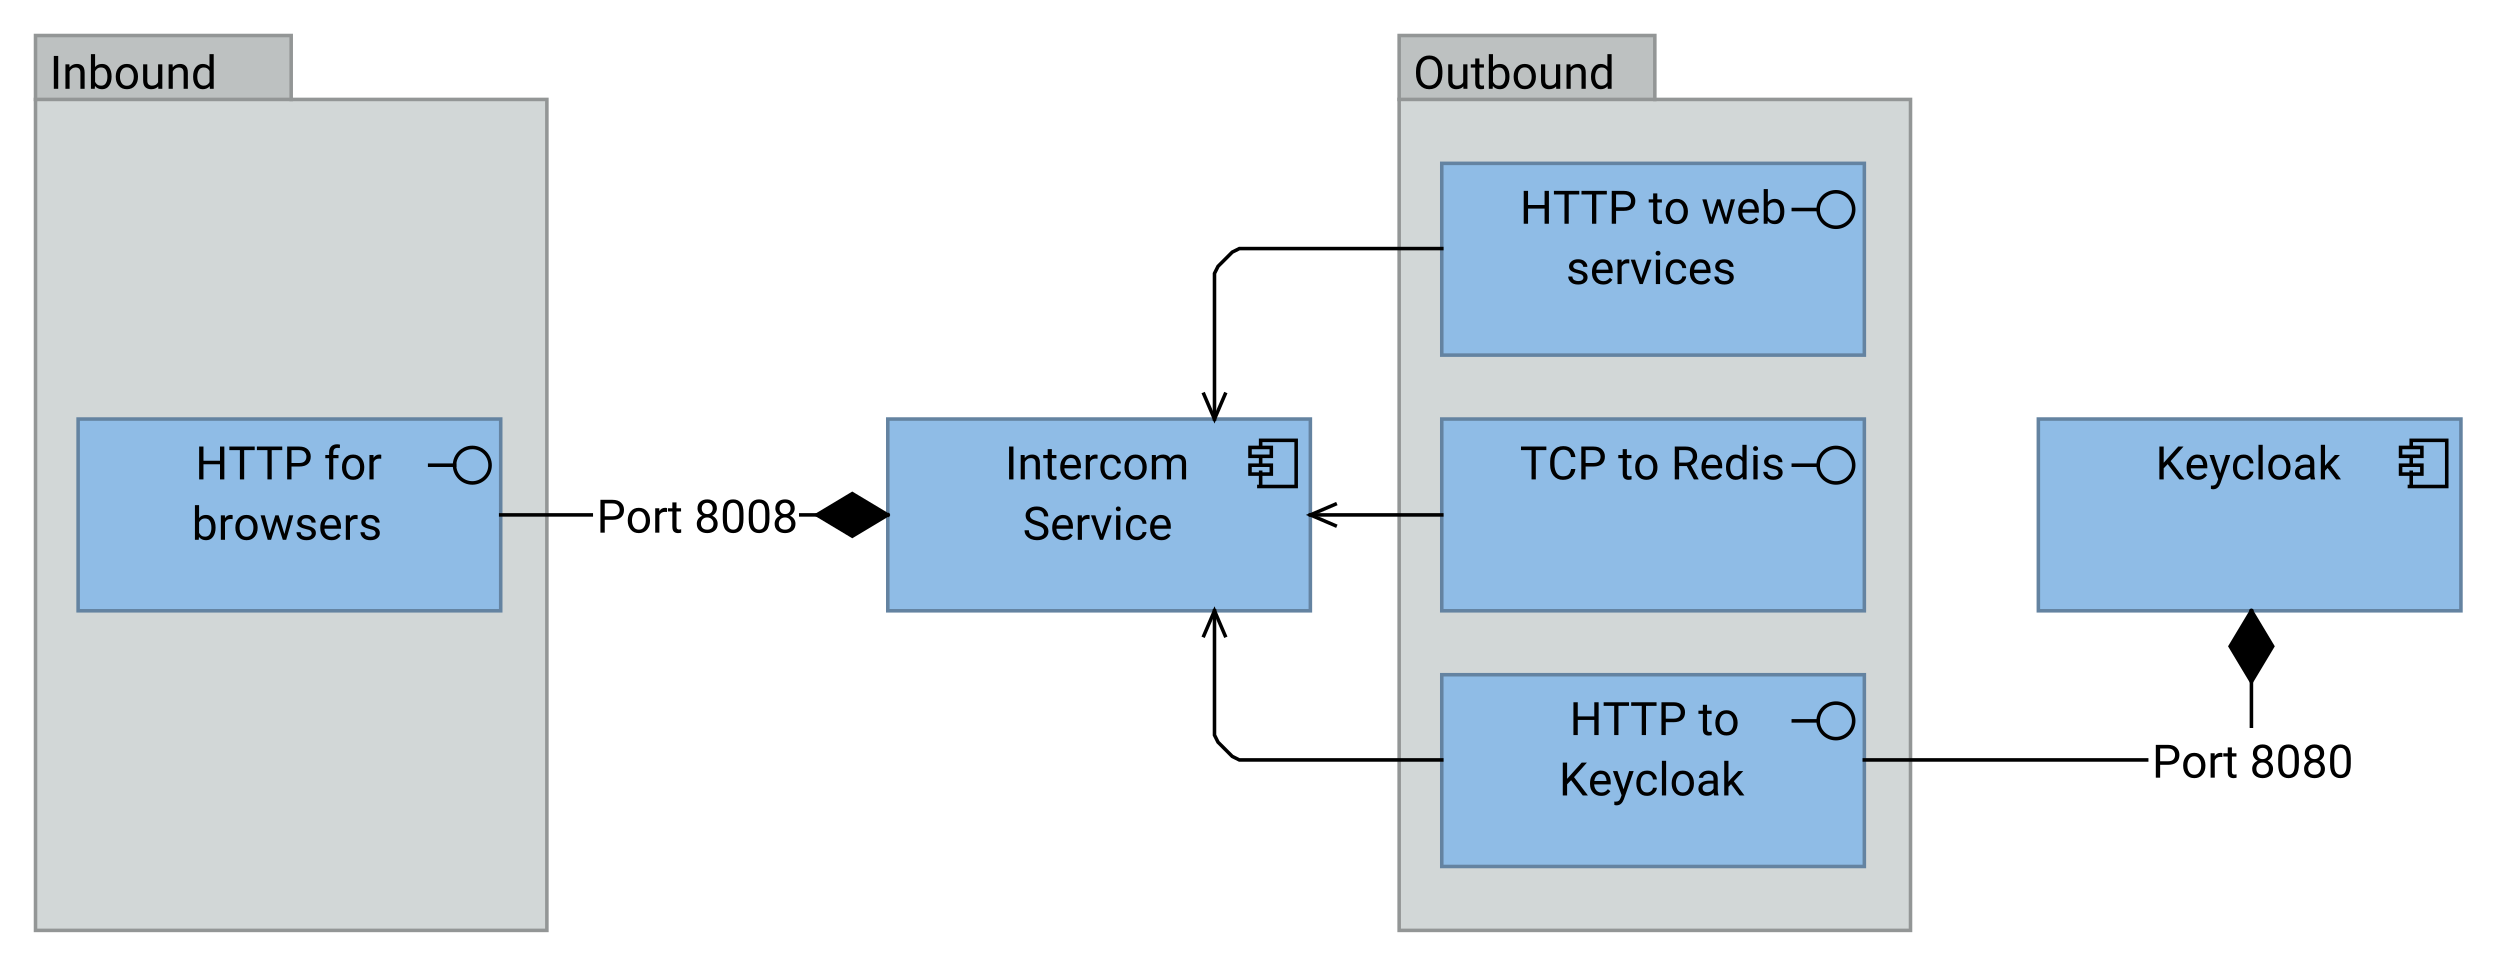
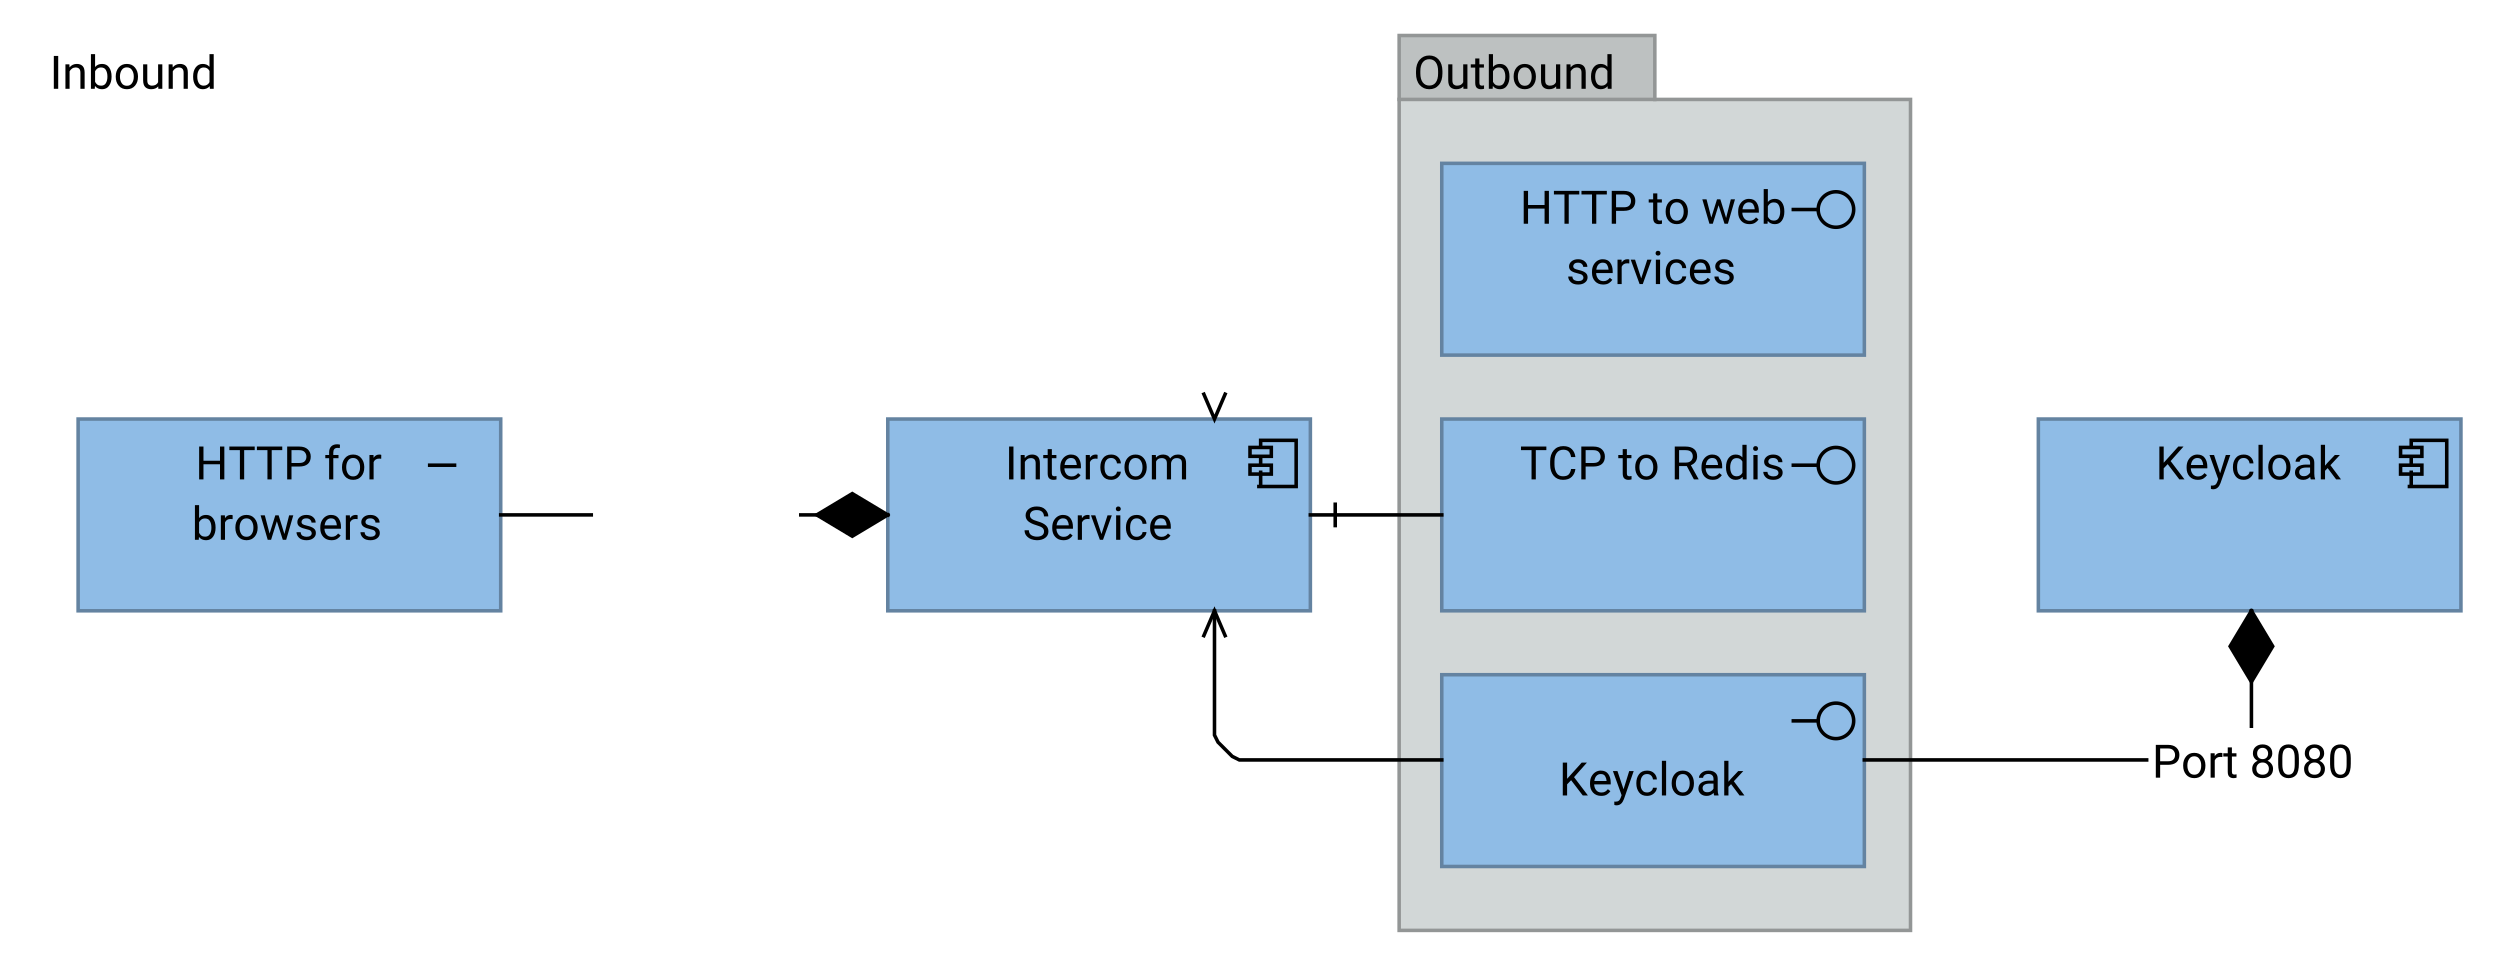
<svg xmlns="http://www.w3.org/2000/svg" fill-opacity="1" color-rendering="auto" color-interpolation="auto" text-rendering="auto" stroke="black" stroke-linecap="square" stroke-miterlimit="10" shape-rendering="auto" stroke-opacity="1" fill="black" stroke-dasharray="none" font-weight="normal" stroke-width="1" viewBox="0 0 704 273" font-family="'Dialog'" font-style="normal" stroke-linejoin="miter" font-size="12px" stroke-dashoffset="0" image-rendering="auto">
  <defs id="genericDefs" />
  <g>
    <defs id="defs1">
      <clipPath clipPathUnits="userSpaceOnUse" id="clipPath1">
        <path d="M393 9 L540 9 L540 264 L393 264 L393 9 Z" />
      </clipPath>
      <clipPath clipPathUnits="userSpaceOnUse" id="clipPath2">
        <path d="M397 11 L456 11 L456 30 L397 30 L397 11 Z" />
      </clipPath>
      <clipPath clipPathUnits="userSpaceOnUse" id="clipPath3">
        <path d="M405 189 L527 189 L527 246 L405 246 L405 189 Z" />
      </clipPath>
      <clipPath clipPathUnits="userSpaceOnUse" id="clipPath4">
        <path d="M438 193 L493 193 L493 229 L438 229 L438 193 Z" />
      </clipPath>
      <clipPath clipPathUnits="userSpaceOnUse" id="clipPath5">
        <path d="M405 117 L527 117 L527 174 L405 174 L405 117 Z" />
      </clipPath>
      <clipPath clipPathUnits="userSpaceOnUse" id="clipPath6">
        <path d="M427 121 L505 121 L505 140 L427 140 L427 121 Z" />
      </clipPath>
      <clipPath clipPathUnits="userSpaceOnUse" id="clipPath7">
        <path d="M405 45 L527 45 L527 102 L405 102 L405 45 Z" />
      </clipPath>
      <clipPath clipPathUnits="userSpaceOnUse" id="clipPath8">
        <path d="M427 49 L504 49 L504 85 L427 85 L427 49 Z" />
      </clipPath>
      <clipPath clipPathUnits="userSpaceOnUse" id="clipPath9">
-         <path d="M9 9 L156 9 L156 264 L9 264 L9 9 Z" />
-       </clipPath>
+         </clipPath>
      <clipPath clipPathUnits="userSpaceOnUse" id="clipPath10">
        <path d="M13 11 L63 11 L63 30 L13 30 L13 11 Z" />
      </clipPath>
      <clipPath clipPathUnits="userSpaceOnUse" id="clipPath11">
        <path d="M21 117 L143 117 L143 174 L21 174 L21 117 Z" />
      </clipPath>
      <clipPath clipPathUnits="userSpaceOnUse" id="clipPath12">
        <path d="M53 121 L110 121 L110 157 L53 157 L53 121 Z" />
      </clipPath>
      <clipPath clipPathUnits="userSpaceOnUse" id="clipPath13">
        <path d="M249 117 L371 117 L371 174 L249 174 L249 117 Z" />
      </clipPath>
      <clipPath clipPathUnits="userSpaceOnUse" id="clipPath14">
        <path d="M282 121 L337 121 L337 157 L282 157 L282 121 Z" />
      </clipPath>
      <clipPath clipPathUnits="userSpaceOnUse" id="clipPath15">
        <path d="M573 117 L695 117 L695 174 L573 174 L573 117 Z" />
      </clipPath>
      <clipPath clipPathUnits="userSpaceOnUse" id="clipPath16">
        <path d="M606 121 L661 121 L661 140 L606 140 L606 121 Z" />
      </clipPath>
      <clipPath clipPathUnits="userSpaceOnUse" id="clipPath17">
        <path d="M327 160 L418 160 L418 226 L327 226 L327 160 Z" />
      </clipPath>
      <clipPath clipPathUnits="userSpaceOnUse" id="clipPath18">
        <path d="M337 170 L348 170 L348 182 L337 182 L337 170 Z" />
      </clipPath>
      <clipPath clipPathUnits="userSpaceOnUse" id="clipPath19">
        <path d="M663 205 L663 224 L605 224 L605 205 ZM515 161 L515 233 L672 233 L672 161 Z" />
      </clipPath>
      <clipPath clipPathUnits="userSpaceOnUse" id="clipPath20">
        <path d="M626 170 L643 170 L643 195 L626 195 L626 170 Z" />
      </clipPath>
      <clipPath clipPathUnits="userSpaceOnUse" id="clipPath21">
        <path d="M605 205 L663 205 L663 224 L605 224 L605 205 Z" />
      </clipPath>
      <clipPath clipPathUnits="userSpaceOnUse" id="clipPath22">
        <path d="M357 130 L418 130 L418 161 L357 161 L357 130 Z" />
      </clipPath>
      <clipPath clipPathUnits="userSpaceOnUse" id="clipPath23">
        <path d="M367 140 L379 140 L379 151 L367 151 L367 140 Z" />
      </clipPath>
      <clipPath clipPathUnits="userSpaceOnUse" id="clipPath24">
-         <path d="M327 59 L418 59 L418 131 L327 131 L327 59 Z" />
-       </clipPath>
+         </clipPath>
      <clipPath clipPathUnits="userSpaceOnUse" id="clipPath25">
        <path d="M337 109 L348 109 L348 121 L337 121 L337 109 Z" />
      </clipPath>
      <clipPath clipPathUnits="userSpaceOnUse" id="clipPath26">
        <path d="M225 136 L225 155 L167 155 L167 136 ZM131 127 L131 164 L262 164 L262 127 Z" />
      </clipPath>
      <clipPath clipPathUnits="userSpaceOnUse" id="clipPath27">
        <path d="M228 137 L253 137 L253 154 L228 154 L228 137 Z" />
      </clipPath>
      <clipPath clipPathUnits="userSpaceOnUse" id="clipPath28">
-         <path d="M167 136 L225 136 L225 155 L167 155 L167 136 Z" />
-       </clipPath>
+         </clipPath>
    </defs>
    <g font-size="13px" fill="rgb(189,193,193)" text-rendering="optimizeLegibility" font-family="'Roboto'" stroke-linejoin="round" stroke="rgb(189,193,193)" stroke-width="0" stroke-miterlimit="0">
      <path d="M394 10 L466 10 L466 28 L394 28 L394 10" fill-rule="evenodd" clip-path="url(#clipPath1)" stroke="none" />
      <path fill="rgb(210,215,215)" d="M394 28 L538 28 L538 262 L394 262" clip-path="url(#clipPath1)" fill-rule="evenodd" stroke="none" />
    </g>
    <g fill="rgb(147,150,150)" text-rendering="optimizeLegibility" font-size="13px" font-family="'Roboto'" stroke-linecap="butt" stroke="rgb(147,150,150)">
      <path fill="none" d="M394 28 L394 10 L466 10 L466 28" fill-rule="evenodd" clip-path="url(#clipPath1)" />
      <rect fill="none" x="394" width="144" height="234" y="28" clip-path="url(#clipPath1)" />
      <path fill="black" d="M406.188 20.672 Q406.188 22.75 405.172 23.938 Q404.172 25.125 402.484 25.125 Q400.844 25.125 399.797 23.938 Q398.75 22.75 398.75 20.672 L398.75 20.094 Q398.75 18.016 399.781 16.828 Q400.828 15.625 402.469 15.625 Q404.141 15.625 405.156 16.797 Q406.172 17.969 406.188 20.016 L406.188 20.672 ZM404.969 20.078 Q404.969 18.422 404.312 17.547 Q403.656 16.672 402.469 16.672 Q401.328 16.672 400.641 17.547 Q399.969 18.422 399.969 20.078 L399.969 20.672 Q399.969 22.328 400.656 23.219 Q401.344 24.094 402.484 24.094 Q403.672 24.094 404.312 23.219 Q404.969 22.328 404.969 20.672 L404.969 20.078 ZM412.1 25 L412.069 24.328 Q411.397 25.125 410.069 25.125 Q409.053 25.125 408.428 24.531 Q407.819 23.938 407.819 22.562 L407.819 18.125 L408.991 18.125 L408.991 22.578 Q408.991 23.5 409.381 23.812 Q409.772 24.125 410.256 24.125 Q411.584 24.125 412.038 23.141 L412.038 18.125 L413.225 18.125 L413.225 25 L412.1 25 ZM417.907 25 Q417.517 25.125 417.001 25.125 Q416.345 25.125 415.876 24.734 Q415.423 24.328 415.423 23.297 L415.423 19.031 L414.173 19.031 L414.173 18.125 L415.423 18.125 L415.423 16.469 L416.595 16.469 L416.595 18.125 L417.876 18.125 L417.876 19.031 L416.595 19.031 L416.595 23.297 Q416.595 23.828 416.829 23.984 Q417.063 24.125 417.36 24.125 Q417.579 24.125 417.907 24.047 L417.907 25 ZM425.066 21.641 Q425.066 23.141 424.363 24.141 Q423.676 25.125 422.394 25.125 Q421.098 25.125 420.394 24.203 L420.332 25 L419.254 25 L419.254 15.25 L420.426 15.25 L420.426 18.875 Q421.129 18 422.394 18 Q423.676 18 424.363 18.969 Q425.066 19.938 425.066 21.516 L425.066 21.641 ZM422.098 19 Q421.457 19 421.051 19.312 Q420.66 19.609 420.426 20.062 L420.426 23.047 Q420.66 23.516 421.066 23.828 Q421.473 24.125 422.113 24.125 Q423.066 24.125 423.473 23.391 Q423.894 22.656 423.894 21.641 L423.894 21.516 Q423.894 20.484 423.488 19.75 Q423.098 19 422.098 19 ZM426.241 21.5 Q426.241 20 427.085 19 Q427.929 18 429.366 18 Q430.804 18 431.632 18.984 Q432.476 19.969 432.507 21.438 L432.507 21.641 Q432.507 23.141 431.663 24.141 Q430.819 25.125 429.382 25.125 Q427.929 25.125 427.085 24.141 Q426.241 23.141 426.241 21.641 L426.241 21.5 ZM427.429 21.641 Q427.429 22.656 427.913 23.406 Q428.397 24.156 429.382 24.156 Q430.335 24.156 430.819 23.422 Q431.319 22.688 431.319 21.656 L431.319 21.5 Q431.319 20.484 430.819 19.734 Q430.335 18.969 429.366 18.969 Q428.397 18.969 427.913 19.734 Q427.429 20.484 427.429 21.5 L427.429 21.641 ZM438.233 25 L438.202 24.328 Q437.53 25.125 436.202 25.125 Q435.187 25.125 434.562 24.531 Q433.952 23.938 433.952 22.562 L433.952 18.125 L435.124 18.125 L435.124 22.578 Q435.124 23.5 435.515 23.812 Q435.905 24.125 436.39 24.125 Q437.718 24.125 438.171 23.141 L438.171 18.125 L439.358 18.125 L439.358 25 L438.233 25 ZM443.994 19 Q443.431 19 442.994 19.312 Q442.556 19.609 442.306 20.094 L442.306 25 L441.134 25 L441.134 18.125 L442.244 18.125 L442.291 18.984 Q443.072 18 444.337 18 Q445.353 18 445.947 18.578 Q446.541 19.141 446.541 20.469 L446.541 25 L445.353 25 L445.353 20.484 Q445.353 19.688 444.994 19.344 Q444.65 19 443.994 19 ZM452.751 25 L452.688 24.266 Q451.985 25.125 450.735 25.125 Q449.517 25.125 448.767 24.156 Q448.032 23.172 448.032 21.688 L448.032 21.516 Q448.032 19.938 448.767 18.969 Q449.517 18 450.735 18 Q451.954 18 452.642 18.812 L452.642 15.25 L453.829 15.25 L453.829 25 L452.751 25 ZM449.204 21.641 Q449.204 22.656 449.626 23.391 Q450.063 24.125 451.017 24.125 Q452.11 24.125 452.642 23.141 L452.642 19.969 Q452.126 19 451.032 19 Q450.079 19 449.642 19.75 Q449.204 20.484 449.204 21.516 L449.204 21.641 Z" clip-path="url(#clipPath2)" stroke="none" />
      <rect x="406" y="190" clip-path="url(#clipPath3)" fill="rgb(143,188,230)" width="119" height="54" stroke="none" />
      <rect x="406" y="190" clip-path="url(#clipPath3)" fill="none" width="119" height="54" stroke="rgb(100,131,161)" />
      <circle fill="none" r="5" clip-path="url(#clipPath3)" cx="517" cy="203" stroke="black" />
      <line clip-path="url(#clipPath3)" fill="none" x1="512" x2="505" y1="203" y2="203" stroke="black" />
-       <path fill="black" d="M448.953 207 L448.953 202.734 L444.297 202.734 L444.297 207 L443.078 207 L443.078 197.75 L444.297 197.75 L444.297 201.734 L448.953 201.734 L448.953 197.75 L450.172 197.75 L450.172 207 L448.953 207 ZM451.586 198.766 L451.586 197.75 L458.727 197.75 L458.727 198.766 L455.758 198.766 L455.758 207 L454.555 207 L454.555 198.766 L451.586 198.766 ZM459.343 198.766 L459.343 197.75 L466.484 197.75 L466.484 198.766 L463.515 198.766 L463.515 207 L462.312 207 L462.312 198.766 L459.343 198.766 ZM469.084 203.375 L469.084 207 L467.866 207 L467.866 197.75 L471.272 197.75 Q472.85 197.75 473.678 198.547 Q474.506 199.344 474.506 200.578 Q474.506 201.922 473.678 202.656 Q472.85 203.375 471.272 203.375 L469.084 203.375 ZM469.084 198.766 L469.084 202.375 L471.272 202.375 Q472.35 202.375 472.819 201.875 Q473.288 201.375 473.288 200.594 Q473.288 199.875 472.819 199.328 Q472.35 198.766 471.272 198.766 L469.084 198.766 ZM482.01 207 Q481.62 207.125 481.104 207.125 Q480.448 207.125 479.979 206.734 Q479.526 206.328 479.526 205.297 L479.526 201.031 L478.276 201.031 L478.276 200.125 L479.526 200.125 L479.526 198.469 L480.698 198.469 L480.698 200.125 L481.979 200.125 L481.979 201.031 L480.698 201.031 L480.698 205.297 Q480.698 205.828 480.932 205.984 Q481.166 206.125 481.463 206.125 Q481.682 206.125 482.01 206.047 L482.01 207 ZM483.044 203.5 Q483.044 202 483.888 201 Q484.732 200 486.169 200 Q487.607 200 488.435 200.984 Q489.279 201.969 489.31 203.438 L489.31 203.641 Q489.31 205.141 488.466 206.141 Q487.623 207.125 486.185 207.125 Q484.732 207.125 483.888 206.141 Q483.044 205.141 483.044 203.641 L483.044 203.5 ZM484.232 203.641 Q484.232 204.656 484.716 205.406 Q485.201 206.156 486.185 206.156 Q487.138 206.156 487.623 205.422 Q488.123 204.688 488.123 203.656 L488.123 203.5 Q488.123 202.484 487.623 201.734 Q487.138 200.969 486.169 200.969 Q485.201 200.969 484.716 201.734 Q484.232 202.484 484.232 203.5 L484.232 203.641 Z" clip-path="url(#clipPath4)" stroke="none" />
      <path fill="black" d="M445.703 224 L442.422 219.703 L441.297 220.875 L441.297 224 L440.078 224 L440.078 214.75 L441.297 214.75 L441.297 219.312 L445.406 214.75 L446.875 214.75 L443.25 218.844 L447.156 224 L445.703 224 ZM453.485 222.797 Q453.157 223.312 452.532 223.719 Q451.922 224.125 450.907 224.125 Q449.469 224.125 448.61 223.203 Q447.75 222.266 447.75 220.812 L447.75 220.547 Q447.75 219.422 448.172 218.641 Q448.61 217.844 449.282 217.422 Q449.969 217 450.75 217 Q452.219 217 452.891 217.969 Q453.579 218.922 453.579 220.375 L453.579 220.891 L448.922 220.891 Q448.954 221.844 449.485 222.516 Q450.032 223.172 450.969 223.172 Q451.594 223.172 452.016 222.922 Q452.454 222.656 452.782 222.234 L453.485 222.797 ZM450.75 217.969 Q450.047 217.969 449.563 218.484 Q449.094 218.984 448.969 219.938 L452.407 219.938 L452.407 219.844 Q452.36 219.156 452 218.562 Q451.657 217.969 450.75 217.969 ZM457.285 225.062 Q456.675 226.672 455.441 226.766 L455.253 226.781 Q454.878 226.781 454.597 226.672 L454.582 225.719 L454.894 225.75 Q455.503 225.75 455.832 225.5 Q456.175 225.25 456.394 224.625 L456.644 223.922 L454.191 217.125 L455.472 217.125 L457.191 222.266 L458.785 217.125 L460.05 217.125 L457.285 225.062 ZM463.842 223.156 Q464.467 223.156 464.935 222.781 Q465.42 222.406 465.467 221.828 L466.576 221.828 Q466.529 222.75 465.732 223.438 Q464.935 224.125 463.842 224.125 Q462.295 224.125 461.545 223.109 Q460.795 222.078 460.795 220.703 L460.795 220.438 Q460.795 219.047 461.545 218.031 Q462.295 217 463.842 217 Q465.045 217 465.779 217.719 Q466.529 218.438 466.576 219.5 L465.467 219.5 Q465.42 218.859 464.982 218.422 Q464.545 217.969 463.842 217.969 Q463.123 217.969 462.701 218.344 Q462.295 218.703 462.123 219.266 Q461.967 219.828 461.967 220.438 L461.967 220.703 Q461.967 221.297 462.123 221.875 Q462.295 222.438 462.701 222.797 Q463.107 223.156 463.842 223.156 ZM469.178 214.25 L469.178 224 L467.99 224 L467.99 214.25 L469.178 214.25 ZM470.745 220.5 Q470.745 219 471.589 218 Q472.433 217 473.87 217 Q475.308 217 476.136 217.984 Q476.979 218.969 477.011 220.438 L477.011 220.641 Q477.011 222.141 476.167 223.141 Q475.323 224.125 473.886 224.125 Q472.433 224.125 471.589 223.141 Q470.745 222.141 470.745 220.641 L470.745 220.5 ZM471.933 220.641 Q471.933 221.656 472.417 222.406 Q472.901 223.156 473.886 223.156 Q474.839 223.156 475.323 222.422 Q475.823 221.688 475.823 220.656 L475.823 220.5 Q475.823 219.484 475.323 218.734 Q474.839 217.969 473.87 217.969 Q472.901 217.969 472.417 218.734 Q471.933 219.484 471.933 220.5 L471.933 220.641 ZM482.722 224 Q482.597 223.75 482.55 223.281 Q482.222 223.625 481.722 223.875 Q481.237 224.125 480.597 224.125 Q479.55 224.125 478.909 223.547 Q478.269 222.953 478.269 222.094 Q478.269 220.984 479.112 220.406 Q479.956 219.828 481.362 219.828 L482.519 219.828 L482.519 219.297 Q482.519 218.688 482.159 218.328 Q481.8 217.953 481.081 217.953 Q480.409 217.953 480.003 218.281 Q479.597 218.609 479.597 219.031 L478.425 219.031 Q478.425 218.297 479.159 217.656 Q479.909 217 481.144 217 Q482.269 217 482.987 217.578 Q483.706 218.141 483.706 219.297 L483.706 222.391 Q483.706 223.344 483.94 223.891 L483.94 224 L482.722 224 ZM480.769 223.094 Q481.409 223.094 481.862 222.781 Q482.331 222.469 482.519 222.078 L482.519 220.656 L481.44 220.656 Q479.456 220.703 479.456 221.938 Q479.456 222.422 479.784 222.766 Q480.112 223.094 480.769 223.094 ZM489.856 224 L487.465 220.812 L486.731 221.578 L486.731 224 L485.543 224 L485.543 214.25 L486.731 214.25 L486.731 220.141 L487.356 219.391 L489.496 217.125 L490.918 217.125 L488.246 220 L491.231 224 L489.856 224 Z" clip-path="url(#clipPath4)" stroke="none" />
      <rect x="406" y="118" clip-path="url(#clipPath5)" fill="rgb(143,188,230)" width="119" height="54" stroke="none" />
      <rect x="406" y="118" clip-path="url(#clipPath5)" fill="none" width="119" height="54" stroke="rgb(100,131,161)" />
      <circle fill="none" r="5" clip-path="url(#clipPath5)" cx="517" cy="131" stroke="black" />
      <line clip-path="url(#clipPath5)" fill="none" x1="512" x2="505" y1="131" y2="131" stroke="black" />
      <path fill="black" d="M428.312 126.766 L428.312 125.75 L435.453 125.75 L435.453 126.766 L432.484 126.766 L432.484 135 L431.281 135 L431.281 126.766 L428.312 126.766 ZM442.413 132.062 L443.632 132.062 Q443.491 133.375 442.632 134.25 Q441.788 135.125 440.132 135.125 Q438.507 135.125 437.522 133.984 Q436.538 132.828 436.522 130.906 L436.522 129.922 Q436.522 127.984 437.522 126.812 Q438.522 125.625 440.226 125.625 Q441.804 125.625 442.647 126.5 Q443.491 127.359 443.632 128.719 L442.413 128.719 Q442.272 127.75 441.788 127.203 Q441.304 126.641 440.226 126.641 Q439.007 126.641 438.366 127.547 Q437.741 128.438 437.741 129.906 L437.741 130.844 Q437.741 132.203 438.319 133.172 Q438.897 134.125 440.132 134.125 Q441.288 134.125 441.772 133.578 Q442.257 133.031 442.413 132.062 ZM446.515 131.375 L446.515 135 L445.296 135 L445.296 125.75 L448.703 125.75 Q450.281 125.75 451.109 126.547 Q451.937 127.344 451.937 128.578 Q451.937 129.922 451.109 130.656 Q450.281 131.375 448.703 131.375 L446.515 131.375 ZM446.515 126.766 L446.515 130.375 L448.703 130.375 Q449.781 130.375 450.25 129.875 Q450.718 129.375 450.718 128.594 Q450.718 127.875 450.25 127.328 Q449.781 126.766 448.703 126.766 L446.515 126.766 ZM459.441 135 Q459.05 135.125 458.535 135.125 Q457.878 135.125 457.41 134.734 Q456.957 134.328 456.957 133.297 L456.957 129.031 L455.707 129.031 L455.707 128.125 L456.957 128.125 L456.957 126.469 L458.128 126.469 L458.128 128.125 L459.41 128.125 L459.41 129.031 L458.128 129.031 L458.128 133.297 Q458.128 133.828 458.363 133.984 Q458.597 134.125 458.894 134.125 Q459.113 134.125 459.441 134.047 L459.441 135 ZM460.475 131.5 Q460.475 130 461.319 129 Q462.163 128 463.6 128 Q465.038 128 465.866 128.984 Q466.709 129.969 466.741 131.438 L466.741 131.641 Q466.741 133.141 465.897 134.141 Q465.053 135.125 463.616 135.125 Q462.163 135.125 461.319 134.141 Q460.475 133.141 460.475 131.641 L460.475 131.5 ZM461.663 131.641 Q461.663 132.656 462.147 133.406 Q462.631 134.156 463.616 134.156 Q464.569 134.156 465.053 133.422 Q465.553 132.688 465.553 131.656 L465.553 131.5 Q465.553 130.484 465.053 129.734 Q464.569 128.969 463.6 128.969 Q462.631 128.969 462.147 129.734 Q461.663 130.484 461.663 131.5 L461.663 131.641 ZM477.004 135 L475.004 131.25 L472.832 131.25 L472.832 135 L471.614 135 L471.614 125.75 L474.661 125.75 Q476.223 125.75 477.067 126.469 Q477.911 127.172 477.911 128.531 Q477.911 129.391 477.442 130.047 Q476.973 130.688 476.145 131 L478.317 134.922 L478.317 135 L477.004 135 ZM472.832 126.766 L472.832 130.266 L474.707 130.266 Q475.692 130.266 476.192 129.766 Q476.692 129.25 476.692 128.531 Q476.692 127.734 476.207 127.25 Q475.723 126.766 474.661 126.766 L472.832 126.766 ZM484.875 133.797 Q484.546 134.312 483.921 134.719 Q483.312 135.125 482.296 135.125 Q480.859 135.125 480 134.203 Q479.14 133.266 479.14 131.812 L479.14 131.547 Q479.14 130.422 479.562 129.641 Q480 128.844 480.671 128.422 Q481.359 128 482.14 128 Q483.609 128 484.281 128.969 Q484.968 129.922 484.968 131.375 L484.968 131.891 L480.312 131.891 Q480.343 132.844 480.875 133.516 Q481.421 134.172 482.359 134.172 Q482.984 134.172 483.406 133.922 Q483.843 133.656 484.171 133.234 L484.875 133.797 ZM482.14 128.969 Q481.437 128.969 480.953 129.484 Q480.484 129.984 480.359 130.938 L483.796 130.938 L483.796 130.844 Q483.75 130.156 483.39 129.562 Q483.046 128.969 482.14 128.969 ZM490.768 135 L490.706 134.266 Q490.002 135.125 488.752 135.125 Q487.534 135.125 486.784 134.156 Q486.049 133.172 486.049 131.688 L486.049 131.516 Q486.049 129.938 486.784 128.969 Q487.534 128 488.752 128 Q489.971 128 490.659 128.812 L490.659 125.25 L491.846 125.25 L491.846 135 L490.768 135 ZM487.221 131.641 Q487.221 132.656 487.643 133.391 Q488.081 134.125 489.034 134.125 Q490.127 134.125 490.659 133.141 L490.659 129.969 Q490.143 129 489.049 129 Q488.096 129 487.659 129.75 Q487.221 130.484 487.221 131.516 L487.221 131.641 ZM493.678 126.312 Q493.678 126.031 493.85 125.828 Q494.022 125.625 494.365 125.625 Q494.709 125.625 494.881 125.828 Q495.068 126.031 495.068 126.312 Q495.068 126.578 494.881 126.781 Q494.709 126.969 494.365 126.969 Q494.022 126.969 493.85 126.781 Q493.678 126.578 493.678 126.312 ZM494.943 128.125 L494.943 135 L493.756 135 L493.756 128.125 L494.943 128.125 ZM500.823 133.172 Q500.823 132.797 500.542 132.5 Q500.276 132.203 499.276 132 Q498.136 131.766 497.448 131.328 Q496.776 130.875 496.776 130.016 Q496.776 129.203 497.464 128.609 Q498.167 128 499.323 128 Q500.542 128 501.229 128.641 Q501.933 129.266 501.933 130.156 L500.761 130.156 Q500.761 129.719 500.386 129.344 Q500.011 128.969 499.323 128.969 Q498.589 128.969 498.261 129.297 Q497.948 129.609 497.948 129.984 Q497.948 130.359 498.245 130.594 Q498.542 130.812 499.495 131.031 Q500.761 131.312 501.37 131.781 Q501.995 132.25 501.995 133.094 Q501.995 134 501.261 134.562 Q500.542 135.125 499.354 135.125 Q497.979 135.125 497.261 134.438 Q496.542 133.734 496.542 132.875 L497.714 132.875 Q497.761 133.609 498.276 133.891 Q498.808 134.156 499.354 134.156 Q500.058 134.156 500.433 133.891 Q500.823 133.609 500.823 133.172 Z" clip-path="url(#clipPath6)" stroke="none" />
      <rect x="406" y="46" clip-path="url(#clipPath7)" fill="rgb(143,188,230)" width="119" height="54" stroke="none" />
      <rect x="406" y="46" clip-path="url(#clipPath7)" fill="none" width="119" height="54" stroke="rgb(100,131,161)" />
      <circle fill="none" r="5" clip-path="url(#clipPath7)" cx="517" cy="59" stroke="black" />
      <line clip-path="url(#clipPath7)" fill="none" x1="512" x2="505" y1="59" y2="59" stroke="black" />
      <path fill="black" d="M434.953 63 L434.953 58.734 L430.297 58.734 L430.297 63 L429.078 63 L429.078 53.75 L430.297 53.75 L430.297 57.734 L434.953 57.734 L434.953 53.75 L436.172 53.75 L436.172 63 L434.953 63 ZM437.586 54.766 L437.586 53.75 L444.727 53.75 L444.727 54.766 L441.758 54.766 L441.758 63 L440.555 63 L440.555 54.766 L437.586 54.766 ZM445.343 54.766 L445.343 53.75 L452.484 53.75 L452.484 54.766 L449.515 54.766 L449.515 63 L448.312 63 L448.312 54.766 L445.343 54.766 ZM455.084 59.375 L455.084 63 L453.866 63 L453.866 53.75 L457.272 53.75 Q458.85 53.75 459.678 54.547 Q460.506 55.344 460.506 56.578 Q460.506 57.922 459.678 58.656 Q458.85 59.375 457.272 59.375 L455.084 59.375 ZM455.084 54.766 L455.084 58.375 L457.272 58.375 Q458.35 58.375 458.819 57.875 Q459.288 57.375 459.288 56.594 Q459.288 55.875 458.819 55.328 Q458.35 54.766 457.272 54.766 L455.084 54.766 ZM468.01 63 Q467.62 63.125 467.104 63.125 Q466.448 63.125 465.979 62.734 Q465.526 62.328 465.526 61.297 L465.526 57.031 L464.276 57.031 L464.276 56.125 L465.526 56.125 L465.526 54.469 L466.698 54.469 L466.698 56.125 L467.979 56.125 L467.979 57.031 L466.698 57.031 L466.698 61.297 Q466.698 61.828 466.932 61.984 Q467.166 62.125 467.463 62.125 Q467.682 62.125 468.01 62.047 L468.01 63 ZM469.044 59.5 Q469.044 58 469.888 57 Q470.732 56 472.169 56 Q473.607 56 474.435 56.984 Q475.279 57.969 475.31 59.438 L475.31 59.641 Q475.31 61.141 474.466 62.141 Q473.623 63.125 472.185 63.125 Q470.732 63.125 469.888 62.141 Q469.044 61.141 469.044 59.641 L469.044 59.5 ZM470.232 59.641 Q470.232 60.656 470.716 61.406 Q471.201 62.156 472.185 62.156 Q473.138 62.156 473.623 61.422 Q474.123 60.688 474.123 59.656 L474.123 59.5 Q474.123 58.484 473.623 57.734 Q473.138 56.969 472.169 56.969 Q471.201 56.969 470.716 57.734 Q470.232 58.484 470.232 59.5 L470.232 59.641 ZM488.574 56.125 L486.574 63 L485.621 63 L483.949 57.797 L482.324 63 L481.371 63 L479.371 56.125 L480.558 56.125 L481.902 61.266 L483.511 56.125 L484.449 56.125 L486.074 61.375 L487.402 56.125 L488.574 56.125 ZM495.202 61.797 Q494.874 62.312 494.249 62.719 Q493.64 63.125 492.624 63.125 Q491.187 63.125 490.327 62.203 Q489.468 61.266 489.468 59.812 L489.468 59.547 Q489.468 58.422 489.89 57.641 Q490.327 56.844 490.999 56.422 Q491.687 56 492.468 56 Q493.937 56 494.608 56.969 Q495.296 57.922 495.296 59.375 L495.296 59.891 L490.64 59.891 Q490.671 60.844 491.202 61.516 Q491.749 62.172 492.687 62.172 Q493.312 62.172 493.733 61.922 Q494.171 61.656 494.499 61.234 L495.202 61.797 ZM492.468 56.969 Q491.765 56.969 491.28 57.484 Q490.812 57.984 490.687 58.938 L494.124 58.938 L494.124 58.844 Q494.077 58.156 493.718 57.562 Q493.374 56.969 492.468 56.969 ZM502.471 59.641 Q502.471 61.141 501.768 62.141 Q501.08 63.125 499.799 63.125 Q498.502 63.125 497.799 62.203 L497.736 63 L496.658 63 L496.658 53.25 L497.83 53.25 L497.83 56.875 Q498.533 56 499.799 56 Q501.08 56 501.768 56.969 Q502.471 57.938 502.471 59.516 L502.471 59.641 ZM499.502 57 Q498.861 57 498.455 57.312 Q498.065 57.609 497.83 58.062 L497.83 61.047 Q498.065 61.516 498.471 61.828 Q498.877 62.125 499.518 62.125 Q500.471 62.125 500.877 61.391 Q501.299 60.656 501.299 59.641 L501.299 59.516 Q501.299 58.484 500.893 57.75 Q500.502 57 499.502 57 Z" clip-path="url(#clipPath8)" stroke="none" />
      <path fill="black" d="M445.891 78.172 Q445.891 77.797 445.609 77.5 Q445.344 77.203 444.344 77 Q443.203 76.766 442.516 76.328 Q441.844 75.875 441.844 75.016 Q441.844 74.203 442.531 73.609 Q443.234 73 444.391 73 Q445.609 73 446.297 73.641 Q447 74.266 447 75.156 L445.828 75.156 Q445.828 74.719 445.453 74.344 Q445.078 73.969 444.391 73.969 Q443.656 73.969 443.328 74.297 Q443.016 74.609 443.016 74.984 Q443.016 75.359 443.312 75.594 Q443.609 75.812 444.562 76.031 Q445.828 76.312 446.438 76.781 Q447.062 77.25 447.062 78.094 Q447.062 79 446.328 79.562 Q445.609 80.125 444.422 80.125 Q443.047 80.125 442.328 79.438 Q441.609 78.734 441.609 77.875 L442.781 77.875 Q442.828 78.609 443.344 78.891 Q443.875 79.156 444.422 79.156 Q445.125 79.156 445.5 78.891 Q445.891 78.609 445.891 78.172 ZM454.038 78.797 Q453.709 79.312 453.084 79.719 Q452.475 80.125 451.459 80.125 Q450.022 80.125 449.163 79.203 Q448.303 78.266 448.303 76.812 L448.303 76.547 Q448.303 75.422 448.725 74.641 Q449.163 73.844 449.834 73.422 Q450.522 73 451.303 73 Q452.772 73 453.444 73.969 Q454.131 74.922 454.131 76.375 L454.131 76.891 L449.475 76.891 Q449.506 77.844 450.038 78.516 Q450.584 79.172 451.522 79.172 Q452.147 79.172 452.569 78.922 Q453.006 78.656 453.334 78.234 L454.038 78.797 ZM451.303 73.969 Q450.6 73.969 450.116 74.484 Q449.647 74.984 449.522 75.938 L452.959 75.938 L452.959 75.844 Q452.913 75.156 452.553 74.562 Q452.209 73.969 451.303 73.969 ZM458.244 74.141 Q457.087 74.141 456.666 75.125 L456.666 80 L455.494 80 L455.494 73.125 L456.634 73.125 L456.666 73.922 Q457.228 73 458.291 73 Q458.634 73 458.822 73.094 L458.806 74.188 Q458.556 74.141 458.244 74.141 ZM465.071 73.125 L462.602 80 L461.711 80 L459.211 73.125 L460.43 73.125 L462.165 78.391 L463.868 73.125 L465.071 73.125 ZM466.211 71.312 Q466.211 71.031 466.383 70.828 Q466.555 70.625 466.899 70.625 Q467.243 70.625 467.415 70.828 Q467.602 71.031 467.602 71.312 Q467.602 71.578 467.415 71.781 Q467.243 71.969 466.899 71.969 Q466.555 71.969 466.383 71.781 Q466.211 71.578 466.211 71.312 ZM467.477 73.125 L467.477 80 L466.29 80 L466.29 73.125 L467.477 73.125 ZM472.107 79.156 Q472.732 79.156 473.201 78.781 Q473.685 78.406 473.732 77.828 L474.841 77.828 Q474.794 78.75 473.998 79.438 Q473.201 80.125 472.107 80.125 Q470.56 80.125 469.81 79.109 Q469.06 78.078 469.06 76.703 L469.06 76.438 Q469.06 75.047 469.81 74.031 Q470.56 73 472.107 73 Q473.31 73 474.044 73.719 Q474.794 74.438 474.841 75.5 L473.732 75.5 Q473.685 74.859 473.248 74.422 Q472.81 73.969 472.107 73.969 Q471.388 73.969 470.966 74.344 Q470.56 74.703 470.388 75.266 Q470.232 75.828 470.232 76.438 L470.232 76.703 Q470.232 77.297 470.388 77.875 Q470.56 78.438 470.966 78.797 Q471.373 79.156 472.107 79.156 ZM481.599 78.797 Q481.271 79.312 480.646 79.719 Q480.037 80.125 479.021 80.125 Q477.584 80.125 476.724 79.203 Q475.865 78.266 475.865 76.812 L475.865 76.547 Q475.865 75.422 476.287 74.641 Q476.724 73.844 477.396 73.422 Q478.084 73 478.865 73 Q480.334 73 481.005 73.969 Q481.693 74.922 481.693 76.375 L481.693 76.891 L477.037 76.891 Q477.068 77.844 477.599 78.516 Q478.146 79.172 479.084 79.172 Q479.709 79.172 480.13 78.922 Q480.568 78.656 480.896 78.234 L481.599 78.797 ZM478.865 73.969 Q478.162 73.969 477.677 74.484 Q477.209 74.984 477.084 75.938 L480.521 75.938 L480.521 75.844 Q480.474 75.156 480.115 74.562 Q479.771 73.969 478.865 73.969 ZM487.055 78.172 Q487.055 77.797 486.774 77.5 Q486.508 77.203 485.508 77 Q484.368 76.766 483.68 76.328 Q483.008 75.875 483.008 75.016 Q483.008 74.203 483.696 73.609 Q484.399 73 485.555 73 Q486.774 73 487.461 73.641 Q488.165 74.266 488.165 75.156 L486.993 75.156 Q486.993 74.719 486.618 74.344 Q486.243 73.969 485.555 73.969 Q484.821 73.969 484.493 74.297 Q484.18 74.609 484.18 74.984 Q484.18 75.359 484.477 75.594 Q484.774 75.812 485.727 76.031 Q486.993 76.312 487.602 76.781 Q488.227 77.25 488.227 78.094 Q488.227 79 487.493 79.562 Q486.774 80.125 485.586 80.125 Q484.211 80.125 483.493 79.438 Q482.774 78.734 482.774 77.875 L483.946 77.875 Q483.993 78.609 484.508 78.891 Q485.04 79.156 485.586 79.156 Q486.29 79.156 486.665 78.891 Q487.055 78.609 487.055 78.172 Z" clip-path="url(#clipPath8)" stroke="none" />
      <path fill="rgb(189,193,193)" d="M10 10 L82 10 L82 28 L10 28 L10 10" clip-path="url(#clipPath9)" fill-rule="evenodd" stroke="none" />
      <path fill="rgb(210,215,215)" d="M10 28 L154 28 L154 262 L10 262" clip-path="url(#clipPath9)" fill-rule="evenodd" stroke="none" />
      <path fill="none" d="M10 28 L10 10 L82 10 L82 28" clip-path="url(#clipPath9)" fill-rule="evenodd" />
      <rect fill="none" x="10" width="144" height="234" y="28" clip-path="url(#clipPath9)" />
      <path fill="black" d="M16.391 15.75 L16.391 25 L15.156 25 L15.156 15.75 L16.391 15.75 ZM21.286 19 Q20.723 19 20.286 19.312 Q19.848 19.609 19.598 20.094 L19.598 25 L18.426 25 L18.426 18.125 L19.536 18.125 L19.582 18.984 Q20.364 18 21.629 18 Q22.645 18 23.239 18.578 Q23.832 19.141 23.832 20.469 L23.832 25 L22.645 25 L22.645 20.484 Q22.645 19.688 22.286 19.344 Q21.942 19 21.286 19 ZM31.418 21.641 Q31.418 23.141 30.715 24.141 Q30.027 25.125 28.746 25.125 Q27.449 25.125 26.746 24.203 L26.684 25 L25.605 25 L25.605 15.25 L26.777 15.25 L26.777 18.875 Q27.48 18 28.746 18 Q30.027 18 30.715 18.969 Q31.418 19.938 31.418 21.516 L31.418 21.641 ZM28.449 19 Q27.809 19 27.402 19.312 Q27.012 19.609 26.777 20.062 L26.777 23.047 Q27.012 23.516 27.418 23.828 Q27.824 24.125 28.465 24.125 Q29.418 24.125 29.824 23.391 Q30.246 22.656 30.246 21.641 L30.246 21.516 Q30.246 20.484 29.84 19.75 Q29.449 19 28.449 19 ZM32.593 21.5 Q32.593 20 33.437 19 Q34.28 18 35.718 18 Q37.155 18 37.983 18.984 Q38.827 19.969 38.858 21.438 L38.858 21.641 Q38.858 23.141 38.015 24.141 Q37.171 25.125 35.733 25.125 Q34.28 25.125 33.437 24.141 Q32.593 23.141 32.593 21.641 L32.593 21.5 ZM33.78 21.641 Q33.78 22.656 34.265 23.406 Q34.749 24.156 35.733 24.156 Q36.687 24.156 37.171 23.422 Q37.671 22.688 37.671 21.656 L37.671 21.5 Q37.671 20.484 37.171 19.734 Q36.687 18.969 35.718 18.969 Q34.749 18.969 34.265 19.734 Q33.78 20.484 33.78 21.5 L33.78 21.641 ZM44.585 25 L44.554 24.328 Q43.882 25.125 42.554 25.125 Q41.538 25.125 40.913 24.531 Q40.304 23.938 40.304 22.562 L40.304 18.125 L41.476 18.125 L41.476 22.578 Q41.476 23.5 41.866 23.812 Q42.257 24.125 42.741 24.125 Q44.069 24.125 44.523 23.141 L44.523 18.125 L45.71 18.125 L45.71 25 L44.585 25 ZM50.345 19 Q49.783 19 49.345 19.312 Q48.908 19.609 48.658 20.094 L48.658 25 L47.486 25 L47.486 18.125 L48.595 18.125 L48.642 18.984 Q49.423 18 50.689 18 Q51.705 18 52.298 18.578 Q52.892 19.141 52.892 20.469 L52.892 25 L51.705 25 L51.705 20.484 Q51.705 19.688 51.345 19.344 Q51.002 19 50.345 19 ZM59.102 25 L59.04 24.266 Q58.337 25.125 57.087 25.125 Q55.868 25.125 55.118 24.156 Q54.384 23.172 54.384 21.688 L54.384 21.516 Q54.384 19.938 55.118 18.969 Q55.868 18 57.087 18 Q58.306 18 58.993 18.812 L58.993 15.25 L60.181 15.25 L60.181 25 L59.102 25 ZM55.556 21.641 Q55.556 22.656 55.977 23.391 Q56.415 24.125 57.368 24.125 Q58.462 24.125 58.993 23.141 L58.993 19.969 Q58.477 19 57.384 19 Q56.431 19 55.993 19.75 Q55.556 20.484 55.556 21.516 L55.556 21.641 Z" clip-path="url(#clipPath10)" stroke="none" />
      <rect x="22" y="118" clip-path="url(#clipPath11)" fill="rgb(143,188,230)" width="119" height="54" stroke="none" />
      <rect x="22" y="118" clip-path="url(#clipPath11)" fill="none" width="119" height="54" stroke="rgb(100,131,161)" />
-       <circle fill="none" r="5" clip-path="url(#clipPath11)" cx="133" cy="131" stroke="black" />
      <line clip-path="url(#clipPath11)" fill="none" x1="128" x2="121" y1="131" y2="131" stroke="black" />
      <path fill="black" d="M61.953 135 L61.953 130.734 L57.297 130.734 L57.297 135 L56.078 135 L56.078 125.75 L57.297 125.75 L57.297 129.734 L61.953 129.734 L61.953 125.75 L63.172 125.75 L63.172 135 L61.953 135 ZM64.586 126.766 L64.586 125.75 L71.727 125.75 L71.727 126.766 L68.758 126.766 L68.758 135 L67.555 135 L67.555 126.766 L64.586 126.766 ZM72.343 126.766 L72.343 125.75 L79.484 125.75 L79.484 126.766 L76.515 126.766 L76.515 135 L75.312 135 L75.312 126.766 L72.343 126.766 ZM82.085 131.375 L82.085 135 L80.866 135 L80.866 125.75 L84.272 125.75 Q85.85 125.75 86.678 126.547 Q87.506 127.344 87.506 128.578 Q87.506 129.922 86.678 130.656 Q85.85 131.375 84.272 131.375 L82.085 131.375 ZM82.085 126.766 L82.085 130.375 L84.272 130.375 Q85.35 130.375 85.819 129.875 Q86.288 129.375 86.288 128.594 Q86.288 127.875 85.819 127.328 Q85.35 126.766 84.272 126.766 L82.085 126.766 ZM95.323 129.031 L93.854 129.031 L93.854 135 L92.682 135 L92.682 129.031 L91.604 129.031 L91.604 128.125 L92.682 128.125 L92.682 127.359 Q92.698 126.266 93.291 125.688 Q93.901 125.109 94.932 125.109 Q95.323 125.109 95.745 125.219 L95.682 126.172 Q95.416 126.125 95.057 126.125 Q93.885 126.125 93.854 127.375 L93.854 128.125 L95.323 128.125 L95.323 129.031 ZM96.311 131.5 Q96.311 130 97.155 129 Q97.999 128 99.436 128 Q100.874 128 101.702 128.984 Q102.545 129.969 102.577 131.438 L102.577 131.641 Q102.577 133.141 101.733 134.141 Q100.889 135.125 99.452 135.125 Q97.999 135.125 97.155 134.141 Q96.311 133.141 96.311 131.641 L96.311 131.5 ZM97.499 131.641 Q97.499 132.656 97.983 133.406 Q98.467 134.156 99.452 134.156 Q100.405 134.156 100.889 133.422 Q101.389 132.688 101.389 131.656 L101.389 131.5 Q101.389 130.484 100.889 129.734 Q100.405 128.969 99.436 128.969 Q98.467 128.969 97.983 129.734 Q97.499 130.484 97.499 131.5 L97.499 131.641 ZM106.788 129.141 Q105.631 129.141 105.21 130.125 L105.21 135 L104.038 135 L104.038 128.125 L105.178 128.125 L105.21 128.922 Q105.772 128 106.835 128 Q107.178 128 107.366 128.094 L107.35 129.188 Q107.1 129.141 106.788 129.141 Z" clip-path="url(#clipPath12)" stroke="none" />
      <path fill="black" d="M60.703 148.641 Q60.703 150.141 60 151.141 Q59.312 152.125 58.031 152.125 Q56.734 152.125 56.031 151.203 L55.969 152 L54.891 152 L54.891 142.25 L56.062 142.25 L56.062 145.875 Q56.766 145 58.031 145 Q59.312 145 60 145.969 Q60.703 146.938 60.703 148.516 L60.703 148.641 ZM57.734 146 Q57.094 146 56.688 146.312 Q56.297 146.609 56.062 147.062 L56.062 150.047 Q56.297 150.516 56.703 150.828 Q57.109 151.125 57.75 151.125 Q58.703 151.125 59.109 150.391 Q59.531 149.656 59.531 148.641 L59.531 148.516 Q59.531 147.484 59.125 146.75 Q58.734 146 57.734 146 ZM64.94 146.141 Q63.784 146.141 63.362 147.125 L63.362 152 L62.19 152 L62.19 145.125 L63.331 145.125 L63.362 145.922 Q63.925 145 64.987 145 Q65.331 145 65.519 145.094 L65.503 146.188 Q65.253 146.141 64.94 146.141 ZM66.283 148.5 Q66.283 147 67.127 146 Q67.971 145 69.408 145 Q70.846 145 71.674 145.984 Q72.518 146.969 72.549 148.438 L72.549 148.641 Q72.549 150.141 71.705 151.141 Q70.861 152.125 69.424 152.125 Q67.971 152.125 67.127 151.141 Q66.283 150.141 66.283 148.641 L66.283 148.5 ZM67.471 148.641 Q67.471 149.656 67.955 150.406 Q68.439 151.156 69.424 151.156 Q70.377 151.156 70.861 150.422 Q71.361 149.688 71.361 148.656 L71.361 148.5 Q71.361 147.484 70.861 146.734 Q70.377 145.969 69.408 145.969 Q68.439 145.969 67.955 146.734 Q67.471 147.484 67.471 148.5 L67.471 148.641 ZM82.588 145.125 L80.588 152 L79.635 152 L77.963 146.797 L76.338 152 L75.385 152 L73.385 145.125 L74.572 145.125 L75.916 150.266 L77.525 145.125 L78.463 145.125 L80.088 150.375 L81.416 145.125 L82.588 145.125 ZM87.779 150.172 Q87.779 149.797 87.498 149.5 Q87.232 149.203 86.232 149 Q85.091 148.766 84.404 148.328 Q83.732 147.875 83.732 147.016 Q83.732 146.203 84.419 145.609 Q85.123 145 86.279 145 Q87.498 145 88.185 145.641 Q88.888 146.266 88.888 147.156 L87.716 147.156 Q87.716 146.719 87.341 146.344 Q86.966 145.969 86.279 145.969 Q85.544 145.969 85.216 146.297 Q84.904 146.609 84.904 146.984 Q84.904 147.359 85.201 147.594 Q85.498 147.812 86.451 148.031 Q87.716 148.312 88.326 148.781 Q88.951 149.25 88.951 150.094 Q88.951 151 88.216 151.562 Q87.498 152.125 86.31 152.125 Q84.935 152.125 84.216 151.438 Q83.498 150.734 83.498 149.875 L84.669 149.875 Q84.716 150.609 85.232 150.891 Q85.763 151.156 86.31 151.156 Q87.013 151.156 87.388 150.891 Q87.779 150.609 87.779 150.172 ZM95.926 150.797 Q95.598 151.312 94.973 151.719 Q94.363 152.125 93.348 152.125 Q91.91 152.125 91.051 151.203 Q90.191 150.266 90.191 148.812 L90.191 148.547 Q90.191 147.422 90.613 146.641 Q91.051 145.844 91.723 145.422 Q92.41 145 93.191 145 Q94.66 145 95.332 145.969 Q96.019 146.922 96.019 148.375 L96.019 148.891 L91.363 148.891 Q91.394 149.844 91.926 150.516 Q92.473 151.172 93.41 151.172 Q94.035 151.172 94.457 150.922 Q94.894 150.656 95.223 150.234 L95.926 150.797 ZM93.191 145.969 Q92.488 145.969 92.004 146.484 Q91.535 146.984 91.41 147.938 L94.848 147.938 L94.848 147.844 Q94.801 147.156 94.441 146.562 Q94.098 145.969 93.191 145.969 ZM100.132 146.141 Q98.976 146.141 98.554 147.125 L98.554 152 L97.382 152 L97.382 145.125 L98.522 145.125 L98.554 145.922 Q99.116 145 100.179 145 Q100.522 145 100.71 145.094 L100.694 146.188 Q100.444 146.141 100.132 146.141 ZM105.787 150.172 Q105.787 149.797 105.506 149.5 Q105.24 149.203 104.24 149 Q103.1 148.766 102.412 148.328 Q101.74 147.875 101.74 147.016 Q101.74 146.203 102.428 145.609 Q103.131 145 104.287 145 Q105.506 145 106.193 145.641 Q106.897 146.266 106.897 147.156 L105.725 147.156 Q105.725 146.719 105.35 146.344 Q104.975 145.969 104.287 145.969 Q103.553 145.969 103.225 146.297 Q102.912 146.609 102.912 146.984 Q102.912 147.359 103.209 147.594 Q103.506 147.812 104.459 148.031 Q105.725 148.312 106.334 148.781 Q106.959 149.25 106.959 150.094 Q106.959 151 106.225 151.562 Q105.506 152.125 104.318 152.125 Q102.943 152.125 102.225 151.438 Q101.506 150.734 101.506 149.875 L102.678 149.875 Q102.725 150.609 103.24 150.891 Q103.772 151.156 104.318 151.156 Q105.022 151.156 105.397 150.891 Q105.787 150.609 105.787 150.172 Z" clip-path="url(#clipPath12)" stroke="none" />
      <rect x="250" y="118" clip-path="url(#clipPath13)" fill="rgb(143,188,230)" width="119" height="54" stroke="none" />
      <rect x="250" y="118" clip-path="url(#clipPath13)" fill="none" width="119" height="54" stroke="rgb(100,131,161)" />
      <path fill="none" d="M355 137 L355 133 M355 131 L355 129 M355 126 L355 124 L365 124 L365 137 L354.5 137 M352 126 L358 126 L358 128.5 L352 128.5 ZM352 131 L358 131 L358 133.5 L352 133.5 ZM352 131" clip-path="url(#clipPath13)" fill-rule="evenodd" stroke="black" />
      <path fill="black" d="M285.391 125.75 L285.391 135 L284.156 135 L284.156 125.75 L285.391 125.75 ZM290.286 129 Q289.723 129 289.286 129.312 Q288.848 129.609 288.598 130.094 L288.598 135 L287.426 135 L287.426 128.125 L288.536 128.125 L288.582 128.984 Q289.364 128 290.629 128 Q291.645 128 292.239 128.578 Q292.832 129.141 292.832 130.469 L292.832 135 L291.645 135 L291.645 130.484 Q291.645 129.688 291.286 129.344 Q290.942 129 290.286 129 ZM297.512 135 Q297.121 135.125 296.606 135.125 Q295.949 135.125 295.481 134.734 Q295.027 134.328 295.027 133.297 L295.027 129.031 L293.777 129.031 L293.777 128.125 L295.027 128.125 L295.027 126.469 L296.199 126.469 L296.199 128.125 L297.481 128.125 L297.481 129.031 L296.199 129.031 L296.199 133.297 Q296.199 133.828 296.434 133.984 Q296.668 134.125 296.965 134.125 Q297.184 134.125 297.512 134.047 L297.512 135 ZM304.296 133.797 Q303.968 134.312 303.343 134.719 Q302.733 135.125 301.718 135.125 Q300.28 135.125 299.421 134.203 Q298.562 133.266 298.562 131.812 L298.562 131.547 Q298.562 130.422 298.983 129.641 Q299.421 128.844 300.093 128.422 Q300.78 128 301.562 128 Q303.03 128 303.702 128.969 Q304.39 129.922 304.39 131.375 L304.39 131.891 L299.733 131.891 Q299.765 132.844 300.296 133.516 Q300.843 134.172 301.78 134.172 Q302.405 134.172 302.827 133.922 Q303.265 133.656 303.593 133.234 L304.296 133.797 ZM301.562 128.969 Q300.858 128.969 300.374 129.484 Q299.905 129.984 299.78 130.938 L303.218 130.938 L303.218 130.844 Q303.171 130.156 302.812 129.562 Q302.468 128.969 301.562 128.969 ZM308.502 129.141 Q307.346 129.141 306.924 130.125 L306.924 135 L305.752 135 L305.752 128.125 L306.893 128.125 L306.924 128.922 Q307.486 128 308.549 128 Q308.893 128 309.08 128.094 L309.065 129.188 Q308.815 129.141 308.502 129.141 ZM312.907 134.156 Q313.532 134.156 314.001 133.781 Q314.485 133.406 314.532 132.828 L315.642 132.828 Q315.595 133.75 314.798 134.438 Q314.001 135.125 312.907 135.125 Q311.36 135.125 310.61 134.109 Q309.86 133.078 309.86 131.703 L309.86 131.438 Q309.86 130.047 310.61 129.031 Q311.36 128 312.907 128 Q314.11 128 314.845 128.719 Q315.595 129.438 315.642 130.5 L314.532 130.5 Q314.485 129.859 314.048 129.422 Q313.61 128.969 312.907 128.969 Q312.188 128.969 311.767 129.344 Q311.36 129.703 311.188 130.266 Q311.032 130.828 311.032 131.438 L311.032 131.703 Q311.032 132.297 311.188 132.875 Q311.36 133.438 311.767 133.797 Q312.173 134.156 312.907 134.156 ZM316.649 131.5 Q316.649 130 317.493 129 Q318.337 128 319.774 128 Q321.212 128 322.04 128.984 Q322.884 129.969 322.915 131.438 L322.915 131.641 Q322.915 133.141 322.071 134.141 Q321.228 135.125 319.79 135.125 Q318.337 135.125 317.493 134.141 Q316.649 133.141 316.649 131.641 L316.649 131.5 ZM317.837 131.641 Q317.837 132.656 318.321 133.406 Q318.806 134.156 319.79 134.156 Q320.743 134.156 321.228 133.422 Q321.728 132.688 321.728 131.656 L321.728 131.5 Q321.728 130.484 321.228 129.734 Q320.743 128.969 319.774 128.969 Q318.806 128.969 318.321 129.734 Q317.837 130.484 317.837 131.5 L317.837 131.641 ZM327.126 129 Q325.97 129 325.548 129.969 L325.548 135 L324.36 135 L324.36 128.125 L325.485 128.125 L325.517 128.875 Q326.267 128 327.548 128 Q328.204 128 328.72 128.266 Q329.235 128.531 329.517 129.109 Q329.86 128.609 330.407 128.312 Q330.954 128 331.704 128 Q332.798 128 333.392 128.594 Q334.001 129.188 334.001 130.484 L334.001 135 L332.829 135 L332.829 130.469 Q332.829 129.609 332.423 129.312 Q332.032 129 331.36 129 Q330.642 129 330.235 129.422 Q329.829 129.844 329.767 130.438 L329.767 135 L328.595 135 L328.595 130.484 Q328.595 129.672 328.188 129.344 Q327.798 129 327.126 129 Z" clip-path="url(#clipPath14)" stroke="none" />
      <path fill="black" d="M294 149.656 Q294 149.031 293.562 148.656 Q293.141 148.266 291.766 147.875 Q290.406 147.469 289.609 146.844 Q288.812 146.203 288.812 145.141 Q288.812 144.062 289.672 143.344 Q290.531 142.625 291.953 142.625 Q293.516 142.625 294.359 143.484 Q295.203 144.344 295.203 145.422 L293.984 145.422 Q293.984 144.656 293.484 144.156 Q292.984 143.641 291.953 143.641 Q290.969 143.641 290.5 144.062 Q290.031 144.484 290.031 145.125 Q290.031 145.703 290.531 146.094 Q291.031 146.484 292.156 146.797 Q293.75 147.25 294.484 147.922 Q295.234 148.578 295.234 149.656 Q295.234 150.781 294.344 151.453 Q293.469 152.125 292 152.125 Q291.156 152.125 290.344 151.812 Q289.547 151.484 289.031 150.859 Q288.516 150.234 288.516 149.328 L289.734 149.328 Q289.734 150.266 290.422 150.703 Q291.109 151.125 292 151.125 Q292.969 151.125 293.484 150.734 Q294 150.344 294 149.656 ZM302.047 150.797 Q301.719 151.312 301.094 151.719 Q300.484 152.125 299.469 152.125 Q298.031 152.125 297.172 151.203 Q296.312 150.266 296.312 148.812 L296.312 148.547 Q296.312 147.422 296.734 146.641 Q297.172 145.844 297.844 145.422 Q298.531 145 299.312 145 Q300.781 145 301.453 145.969 Q302.141 146.922 302.141 148.375 L302.141 148.891 L297.484 148.891 Q297.516 149.844 298.047 150.516 Q298.594 151.172 299.531 151.172 Q300.156 151.172 300.578 150.922 Q301.016 150.656 301.344 150.234 L302.047 150.797 ZM299.312 145.969 Q298.609 145.969 298.125 146.484 Q297.656 146.984 297.531 147.938 L300.969 147.938 L300.969 147.844 Q300.922 147.156 300.562 146.562 Q300.219 145.969 299.312 145.969 ZM306.253 146.141 Q305.097 146.141 304.675 147.125 L304.675 152 L303.503 152 L303.503 145.125 L304.644 145.125 L304.675 145.922 Q305.237 145 306.3 145 Q306.644 145 306.831 145.094 L306.815 146.188 Q306.565 146.141 306.253 146.141 ZM313.08 145.125 L310.611 152 L309.721 152 L307.221 145.125 L308.44 145.125 L310.174 150.391 L311.877 145.125 L313.08 145.125 ZM314.221 143.312 Q314.221 143.031 314.393 142.828 Q314.565 142.625 314.908 142.625 Q315.252 142.625 315.424 142.828 Q315.611 143.031 315.611 143.312 Q315.611 143.578 315.424 143.781 Q315.252 143.969 314.908 143.969 Q314.565 143.969 314.393 143.781 Q314.221 143.578 314.221 143.312 ZM315.486 145.125 L315.486 152 L314.299 152 L314.299 145.125 L315.486 145.125 ZM320.116 151.156 Q320.741 151.156 321.21 150.781 Q321.694 150.406 321.741 149.828 L322.851 149.828 Q322.804 150.75 322.007 151.438 Q321.21 152.125 320.116 152.125 Q318.569 152.125 317.819 151.109 Q317.069 150.078 317.069 148.703 L317.069 148.438 Q317.069 147.047 317.819 146.031 Q318.569 145 320.116 145 Q321.319 145 322.054 145.719 Q322.804 146.438 322.851 147.5 L321.741 147.5 Q321.694 146.859 321.257 146.422 Q320.819 145.969 320.116 145.969 Q319.397 145.969 318.976 146.344 Q318.569 146.703 318.397 147.266 Q318.241 147.828 318.241 148.438 L318.241 148.703 Q318.241 149.297 318.397 149.875 Q318.569 150.438 318.976 150.797 Q319.382 151.156 320.116 151.156 ZM329.608 150.797 Q329.28 151.312 328.655 151.719 Q328.046 152.125 327.03 152.125 Q325.593 152.125 324.733 151.203 Q323.874 150.266 323.874 148.812 L323.874 148.547 Q323.874 147.422 324.296 146.641 Q324.733 145.844 325.405 145.422 Q326.093 145 326.874 145 Q328.343 145 329.015 145.969 Q329.702 146.922 329.702 148.375 L329.702 148.891 L325.046 148.891 Q325.077 149.844 325.608 150.516 Q326.155 151.172 327.093 151.172 Q327.718 151.172 328.14 150.922 Q328.577 150.656 328.905 150.234 L329.608 150.797 ZM326.874 145.969 Q326.171 145.969 325.687 146.484 Q325.218 146.984 325.093 147.938 L328.53 147.938 L328.53 147.844 Q328.483 147.156 328.124 146.562 Q327.78 145.969 326.874 145.969 Z" clip-path="url(#clipPath14)" stroke="none" />
      <rect x="574" y="118" clip-path="url(#clipPath15)" fill="rgb(143,188,230)" width="119" height="54" stroke="none" />
      <rect x="574" y="118" clip-path="url(#clipPath15)" fill="none" width="119" height="54" stroke="rgb(100,131,161)" />
      <path fill="none" d="M679 137 L679 133 M679 131 L679 129 M679 126 L679 124 L689 124 L689 137 L678.5 137 M676 126 L682 126 L682 128.5 L676 128.5 ZM676 131 L682 131 L682 133.5 L676 133.5 ZM676 131" clip-path="url(#clipPath15)" fill-rule="evenodd" stroke="black" />
      <path fill="black" d="M613.703 135 L610.422 130.703 L609.297 131.875 L609.297 135 L608.078 135 L608.078 125.75 L609.297 125.75 L609.297 130.312 L613.406 125.75 L614.875 125.75 L611.25 129.844 L615.156 135 L613.703 135 ZM621.485 133.797 Q621.157 134.312 620.532 134.719 Q619.922 135.125 618.907 135.125 Q617.469 135.125 616.61 134.203 Q615.75 133.266 615.75 131.812 L615.75 131.547 Q615.75 130.422 616.172 129.641 Q616.61 128.844 617.282 128.422 Q617.969 128 618.75 128 Q620.219 128 620.891 128.969 Q621.579 129.922 621.579 131.375 L621.579 131.891 L616.922 131.891 Q616.954 132.844 617.485 133.516 Q618.032 134.172 618.969 134.172 Q619.594 134.172 620.016 133.922 Q620.454 133.656 620.782 133.234 L621.485 133.797 ZM618.75 128.969 Q618.047 128.969 617.563 129.484 Q617.094 129.984 616.969 130.938 L620.407 130.938 L620.407 130.844 Q620.36 130.156 620 129.562 Q619.657 128.969 618.75 128.969 ZM625.285 136.062 Q624.675 137.672 623.441 137.766 L623.253 137.781 Q622.878 137.781 622.597 137.672 L622.582 136.719 L622.894 136.75 Q623.503 136.75 623.832 136.5 Q624.175 136.25 624.394 135.625 L624.644 134.922 L622.191 128.125 L623.472 128.125 L625.191 133.266 L626.785 128.125 L628.05 128.125 L625.285 136.062 ZM631.842 134.156 Q632.467 134.156 632.936 133.781 Q633.42 133.406 633.467 132.828 L634.576 132.828 Q634.529 133.75 633.732 134.438 Q632.936 135.125 631.842 135.125 Q630.295 135.125 629.545 134.109 Q628.795 133.078 628.795 131.703 L628.795 131.438 Q628.795 130.047 629.545 129.031 Q630.295 128 631.842 128 Q633.045 128 633.779 128.719 Q634.529 129.438 634.576 130.5 L633.467 130.5 Q633.42 129.859 632.982 129.422 Q632.545 128.969 631.842 128.969 Q631.123 128.969 630.701 129.344 Q630.295 129.703 630.123 130.266 Q629.967 130.828 629.967 131.438 L629.967 131.703 Q629.967 132.297 630.123 132.875 Q630.295 133.438 630.701 133.797 Q631.107 134.156 631.842 134.156 ZM637.178 125.25 L637.178 135 L635.99 135 L635.99 125.25 L637.178 125.25 ZM638.745 131.5 Q638.745 130 639.589 129 Q640.433 128 641.87 128 Q643.308 128 644.136 128.984 Q644.98 129.969 645.011 131.438 L645.011 131.641 Q645.011 133.141 644.167 134.141 Q643.323 135.125 641.886 135.125 Q640.433 135.125 639.589 134.141 Q638.745 133.141 638.745 131.641 L638.745 131.5 ZM639.933 131.641 Q639.933 132.656 640.417 133.406 Q640.901 134.156 641.886 134.156 Q642.839 134.156 643.323 133.422 Q643.823 132.688 643.823 131.656 L643.823 131.5 Q643.823 130.484 643.323 129.734 Q642.839 128.969 641.87 128.969 Q640.901 128.969 640.417 129.734 Q639.933 130.484 639.933 131.5 L639.933 131.641 ZM650.722 135 Q650.597 134.75 650.55 134.281 Q650.222 134.625 649.722 134.875 Q649.237 135.125 648.597 135.125 Q647.55 135.125 646.909 134.547 Q646.269 133.953 646.269 133.094 Q646.269 131.984 647.112 131.406 Q647.956 130.828 649.362 130.828 L650.519 130.828 L650.519 130.297 Q650.519 129.688 650.159 129.328 Q649.8 128.953 649.081 128.953 Q648.409 128.953 648.003 129.281 Q647.597 129.609 647.597 130.031 L646.425 130.031 Q646.425 129.297 647.159 128.656 Q647.909 128 649.144 128 Q650.269 128 650.987 128.578 Q651.706 129.141 651.706 130.297 L651.706 133.391 Q651.706 134.344 651.94 134.891 L651.94 135 L650.722 135 ZM648.769 134.094 Q649.409 134.094 649.862 133.781 Q650.331 133.469 650.519 133.078 L650.519 131.656 L649.44 131.656 Q647.456 131.703 647.456 132.938 Q647.456 133.422 647.784 133.766 Q648.112 134.094 648.769 134.094 ZM657.856 135 L655.465 131.812 L654.731 132.578 L654.731 135 L653.543 135 L653.543 125.25 L654.731 125.25 L654.731 131.141 L655.356 130.391 L657.496 128.125 L658.918 128.125 L656.246 131 L659.231 135 L657.856 135 Z" clip-path="url(#clipPath16)" stroke="none" />
    </g>
    <g stroke-linecap="butt" text-rendering="optimizeLegibility">
      <path fill="none" d="M406 214 L352 214 L349 214 L347 213 L345 211 L343 209 L342 207 L342 204 L342 172" clip-path="url(#clipPath17)" />
      <path fill="none" d="M345 179 L342 172 L339 179" clip-path="url(#clipPath18)" />
      <path fill="none" d="M634 172 L634 204 L634 207 L633 209 L631 211 L629 213 L627 214 L624 214 L525 214" clip-path="url(#clipPath19)" />
      <path d="M634 172 L640 182 L634 192 L628 182 L634 172" clip-path="url(#clipPath20)" fill-rule="evenodd" stroke="none" />
      <path fill="none" d="M634 172 L640 182 L634 192 L628 182 L634 172" clip-path="url(#clipPath20)" fill-rule="evenodd" />
      <path d="M608.297 215.375 L608.297 219 L607.078 219 L607.078 209.75 L610.484 209.75 Q612.062 209.75 612.891 210.547 Q613.719 211.344 613.719 212.578 Q613.719 213.922 612.891 214.656 Q612.062 215.375 610.484 215.375 L608.297 215.375 ZM608.297 210.766 L608.297 214.375 L610.484 214.375 Q611.562 214.375 612.031 213.875 Q612.5 213.375 612.5 212.594 Q612.5 211.875 612.031 211.328 Q611.562 210.766 610.484 210.766 L608.297 210.766 ZM614.779 215.5 Q614.779 214 615.623 213 Q616.467 212 617.904 212 Q619.342 212 620.17 212.984 Q621.014 213.969 621.045 215.438 L621.045 215.641 Q621.045 217.141 620.201 218.141 Q619.357 219.125 617.92 219.125 Q616.467 219.125 615.623 218.141 Q614.779 217.141 614.779 215.641 L614.779 215.5 ZM615.967 215.641 Q615.967 216.656 616.451 217.406 Q616.936 218.156 617.92 218.156 Q618.873 218.156 619.357 217.422 Q619.857 216.688 619.857 215.656 L619.857 215.5 Q619.857 214.484 619.357 213.734 Q618.873 212.969 617.904 212.969 Q616.936 212.969 616.451 213.734 Q615.967 214.484 615.967 215.5 L615.967 215.641 ZM625.256 213.141 Q624.1 213.141 623.678 214.125 L623.678 219 L622.506 219 L622.506 212.125 L623.646 212.125 L623.678 212.922 Q624.24 212 625.303 212 Q625.646 212 625.834 212.094 L625.818 213.188 Q625.568 213.141 625.256 213.141 ZM629.817 219 Q629.427 219.125 628.911 219.125 Q628.255 219.125 627.786 218.734 Q627.333 218.328 627.333 217.297 L627.333 213.031 L626.083 213.031 L626.083 212.125 L627.333 212.125 L627.333 210.469 L628.505 210.469 L628.505 212.125 L629.786 212.125 L629.786 213.031 L628.505 213.031 L628.505 217.297 Q628.505 217.828 628.739 217.984 Q628.974 218.125 629.27 218.125 Q629.489 218.125 629.817 218.047 L629.817 219 ZM640.092 216.5 Q640.092 217.766 639.248 218.453 Q638.404 219.125 637.154 219.125 Q635.904 219.125 635.061 218.453 Q634.217 217.766 634.217 216.5 Q634.217 215.719 634.623 215.125 Q635.045 214.531 635.764 214.234 Q635.139 213.938 634.779 213.391 Q634.42 212.844 634.42 212.156 Q634.42 210.953 635.186 210.297 Q635.967 209.625 637.154 209.625 Q638.342 209.625 639.107 210.297 Q639.873 210.953 639.873 212.156 Q639.873 212.844 639.498 213.391 Q639.139 213.938 638.529 214.234 Q639.248 214.531 639.67 215.141 Q640.092 215.734 640.092 216.5 ZM638.701 212.188 Q638.701 211.484 638.264 211.047 Q637.842 210.594 637.139 210.594 Q636.451 210.594 636.029 211.031 Q635.607 211.453 635.607 212.188 Q635.607 212.906 636.029 213.344 Q636.451 213.766 637.154 213.766 Q637.842 213.766 638.264 213.344 Q638.701 212.906 638.701 212.188 ZM638.92 216.469 Q638.92 215.703 638.42 215.219 Q637.936 214.719 637.139 214.719 Q636.342 214.719 635.857 215.219 Q635.389 215.703 635.389 216.469 Q635.389 217.266 635.857 217.719 Q636.342 218.156 637.154 218.156 Q637.967 218.156 638.436 217.719 Q638.92 217.266 638.92 216.469 ZM647.367 215.047 Q647.367 217.328 646.585 218.234 Q645.804 219.125 644.46 219.125 Q643.148 219.125 642.351 218.25 Q641.554 217.375 641.539 215.203 L641.539 213.641 Q641.539 211.375 642.32 210.5 Q643.117 209.625 644.445 209.625 Q645.773 209.625 646.554 210.484 Q647.351 211.328 647.367 213.5 L647.367 215.047 ZM646.195 213.453 Q646.195 211.891 645.742 211.25 Q645.304 210.594 644.445 210.594 Q643.617 210.594 643.164 211.219 Q642.726 211.844 642.71 213.359 L642.71 215.234 Q642.71 216.797 643.164 217.484 Q643.617 218.156 644.46 218.156 Q645.32 218.156 645.757 217.484 Q646.195 216.812 646.195 215.297 L646.195 213.453 ZM654.704 216.5 Q654.704 217.766 653.86 218.453 Q653.017 219.125 651.767 219.125 Q650.517 219.125 649.673 218.453 Q648.829 217.766 648.829 216.5 Q648.829 215.719 649.235 215.125 Q649.657 214.531 650.376 214.234 Q649.751 213.938 649.392 213.391 Q649.032 212.844 649.032 212.156 Q649.032 210.953 649.798 210.297 Q650.579 209.625 651.767 209.625 Q652.954 209.625 653.72 210.297 Q654.485 210.953 654.485 212.156 Q654.485 212.844 654.11 213.391 Q653.751 213.938 653.142 214.234 Q653.86 214.531 654.282 215.141 Q654.704 215.734 654.704 216.5 ZM653.313 212.188 Q653.313 211.484 652.876 211.047 Q652.454 210.594 651.751 210.594 Q651.063 210.594 650.642 211.031 Q650.22 211.453 650.22 212.188 Q650.22 212.906 650.642 213.344 Q651.063 213.766 651.767 213.766 Q652.454 213.766 652.876 213.344 Q653.313 212.906 653.313 212.188 ZM653.532 216.469 Q653.532 215.703 653.032 215.219 Q652.548 214.719 651.751 214.719 Q650.954 214.719 650.47 215.219 Q650.001 215.703 650.001 216.469 Q650.001 217.266 650.47 217.719 Q650.954 218.156 651.767 218.156 Q652.579 218.156 653.048 217.719 Q653.532 217.266 653.532 216.469 ZM661.979 215.047 Q661.979 217.328 661.198 218.234 Q660.417 219.125 659.073 219.125 Q657.76 219.125 656.963 218.25 Q656.167 217.375 656.151 215.203 L656.151 213.641 Q656.151 211.375 656.932 210.5 Q657.729 209.625 659.057 209.625 Q660.385 209.625 661.167 210.484 Q661.963 211.328 661.979 213.5 L661.979 215.047 ZM660.807 213.453 Q660.807 211.891 660.354 211.25 Q659.917 210.594 659.057 210.594 Q658.229 210.594 657.776 211.219 Q657.338 211.844 657.323 213.359 L657.323 215.234 Q657.323 216.797 657.776 217.484 Q658.229 218.156 659.073 218.156 Q659.932 218.156 660.37 217.484 Q660.807 216.812 660.807 215.297 L660.807 213.453 Z" stroke="none" clip-path="url(#clipPath21)" />
      <path fill="none" d="M406 145 L369 145" clip-path="url(#clipPath22)" />
-       <path fill="none" d="M376 142 L369 145 L376 148" clip-path="url(#clipPath23)" />
+       <path fill="none" d="M376 142 L376 148" clip-path="url(#clipPath23)" />
      <path fill="none" d="M406 70 L352 70 L349 70 L347 71 L345 73 L343 75 L342 77 L342 80 L342 118" clip-path="url(#clipPath24)" />
      <path fill="none" d="M339 111 L342 118 L345 111" clip-path="url(#clipPath25)" />
      <path fill="none" d="M250 145 L141 145" clip-path="url(#clipPath26)" />
      <path d="M250 145 L240 151 L230 145 L240 139 L250 145" clip-path="url(#clipPath27)" fill-rule="evenodd" stroke="none" />
      <path fill="none" d="M250 145 L240 151 L230 145 L240 139 L250 145" clip-path="url(#clipPath27)" fill-rule="evenodd" />
      <path d="M170.297 146.375 L170.297 150 L169.078 150 L169.078 140.75 L172.484 140.75 Q174.062 140.75 174.891 141.547 Q175.719 142.344 175.719 143.578 Q175.719 144.922 174.891 145.656 Q174.062 146.375 172.484 146.375 L170.297 146.375 ZM170.297 141.766 L170.297 145.375 L172.484 145.375 Q173.562 145.375 174.031 144.875 Q174.5 144.375 174.5 143.594 Q174.5 142.875 174.031 142.328 Q173.562 141.766 172.484 141.766 L170.297 141.766 ZM176.779 146.5 Q176.779 145 177.623 144 Q178.467 143 179.904 143 Q181.342 143 182.17 143.984 Q183.014 144.969 183.045 146.438 L183.045 146.641 Q183.045 148.141 182.201 149.141 Q181.357 150.125 179.92 150.125 Q178.467 150.125 177.623 149.141 Q176.779 148.141 176.779 146.641 L176.779 146.5 ZM177.967 146.641 Q177.967 147.656 178.451 148.406 Q178.935 149.156 179.92 149.156 Q180.873 149.156 181.357 148.422 Q181.857 147.688 181.857 146.656 L181.857 146.5 Q181.857 145.484 181.357 144.734 Q180.873 143.969 179.904 143.969 Q178.935 143.969 178.451 144.734 Q177.967 145.484 177.967 146.5 L177.967 146.641 ZM187.256 144.141 Q186.1 144.141 185.678 145.125 L185.678 150 L184.506 150 L184.506 143.125 L185.647 143.125 L185.678 143.922 Q186.24 143 187.303 143 Q187.647 143 187.834 143.094 L187.818 144.188 Q187.568 144.141 187.256 144.141 ZM191.817 150 Q191.427 150.125 190.911 150.125 Q190.255 150.125 189.786 149.734 Q189.333 149.328 189.333 148.297 L189.333 144.031 L188.083 144.031 L188.083 143.125 L189.333 143.125 L189.333 141.469 L190.505 141.469 L190.505 143.125 L191.786 143.125 L191.786 144.031 L190.505 144.031 L190.505 148.297 Q190.505 148.828 190.739 148.984 Q190.974 149.125 191.27 149.125 Q191.489 149.125 191.817 149.047 L191.817 150 ZM202.092 147.5 Q202.092 148.766 201.248 149.453 Q200.404 150.125 199.154 150.125 Q197.904 150.125 197.06 149.453 Q196.217 148.766 196.217 147.5 Q196.217 146.719 196.623 146.125 Q197.045 145.531 197.764 145.234 Q197.139 144.938 196.779 144.391 Q196.42 143.844 196.42 143.156 Q196.42 141.953 197.185 141.297 Q197.967 140.625 199.154 140.625 Q200.342 140.625 201.107 141.297 Q201.873 141.953 201.873 143.156 Q201.873 143.844 201.498 144.391 Q201.139 144.938 200.529 145.234 Q201.248 145.531 201.67 146.141 Q202.092 146.734 202.092 147.5 ZM200.701 143.188 Q200.701 142.484 200.264 142.047 Q199.842 141.594 199.139 141.594 Q198.451 141.594 198.029 142.031 Q197.607 142.453 197.607 143.188 Q197.607 143.906 198.029 144.344 Q198.451 144.766 199.154 144.766 Q199.842 144.766 200.264 144.344 Q200.701 143.906 200.701 143.188 ZM200.92 147.469 Q200.92 146.703 200.42 146.219 Q199.935 145.719 199.139 145.719 Q198.342 145.719 197.857 146.219 Q197.389 146.703 197.389 147.469 Q197.389 148.266 197.857 148.719 Q198.342 149.156 199.154 149.156 Q199.967 149.156 200.435 148.719 Q200.92 148.266 200.92 147.469 ZM209.367 146.047 Q209.367 148.328 208.585 149.234 Q207.804 150.125 206.46 150.125 Q205.148 150.125 204.351 149.25 Q203.554 148.375 203.539 146.203 L203.539 144.641 Q203.539 142.375 204.32 141.5 Q205.117 140.625 206.445 140.625 Q207.773 140.625 208.554 141.484 Q209.351 142.328 209.367 144.5 L209.367 146.047 ZM208.195 144.453 Q208.195 142.891 207.742 142.25 Q207.304 141.594 206.445 141.594 Q205.617 141.594 205.164 142.219 Q204.726 142.844 204.71 144.359 L204.71 146.234 Q204.71 147.797 205.164 148.484 Q205.617 149.156 206.46 149.156 Q207.32 149.156 207.757 148.484 Q208.195 147.812 208.195 146.297 L208.195 144.453 ZM216.673 146.047 Q216.673 148.328 215.892 149.234 Q215.11 150.125 213.767 150.125 Q212.454 150.125 211.657 149.25 Q210.86 148.375 210.845 146.203 L210.845 144.641 Q210.845 142.375 211.626 141.5 Q212.423 140.625 213.751 140.625 Q215.079 140.625 215.86 141.484 Q216.657 142.328 216.673 144.5 L216.673 146.047 ZM215.501 144.453 Q215.501 142.891 215.048 142.25 Q214.61 141.594 213.751 141.594 Q212.923 141.594 212.47 142.219 Q212.032 142.844 212.017 144.359 L212.017 146.234 Q212.017 147.797 212.47 148.484 Q212.923 149.156 213.767 149.156 Q214.626 149.156 215.064 148.484 Q215.501 147.812 215.501 146.297 L215.501 144.453 ZM224.01 147.5 Q224.01 148.766 223.167 149.453 Q222.323 150.125 221.073 150.125 Q219.823 150.125 218.979 149.453 Q218.135 148.766 218.135 147.5 Q218.135 146.719 218.542 146.125 Q218.963 145.531 219.682 145.234 Q219.057 144.938 218.698 144.391 Q218.338 143.844 218.338 143.156 Q218.338 141.953 219.104 141.297 Q219.885 140.625 221.073 140.625 Q222.26 140.625 223.026 141.297 Q223.792 141.953 223.792 143.156 Q223.792 143.844 223.417 144.391 Q223.057 144.938 222.448 145.234 Q223.167 145.531 223.588 146.141 Q224.01 146.734 224.01 147.5 ZM222.62 143.188 Q222.62 142.484 222.182 142.047 Q221.76 141.594 221.057 141.594 Q220.37 141.594 219.948 142.031 Q219.526 142.453 219.526 143.188 Q219.526 143.906 219.948 144.344 Q220.37 144.766 221.073 144.766 Q221.76 144.766 222.182 144.344 Q222.62 143.906 222.62 143.188 ZM222.838 147.469 Q222.838 146.703 222.338 146.219 Q221.854 145.719 221.057 145.719 Q220.26 145.719 219.776 146.219 Q219.307 146.703 219.307 147.469 Q219.307 148.266 219.776 148.719 Q220.26 149.156 221.073 149.156 Q221.885 149.156 222.354 148.719 Q222.838 148.266 222.838 147.469 Z" stroke="none" clip-path="url(#clipPath28)" />
    </g>
  </g>
</svg>